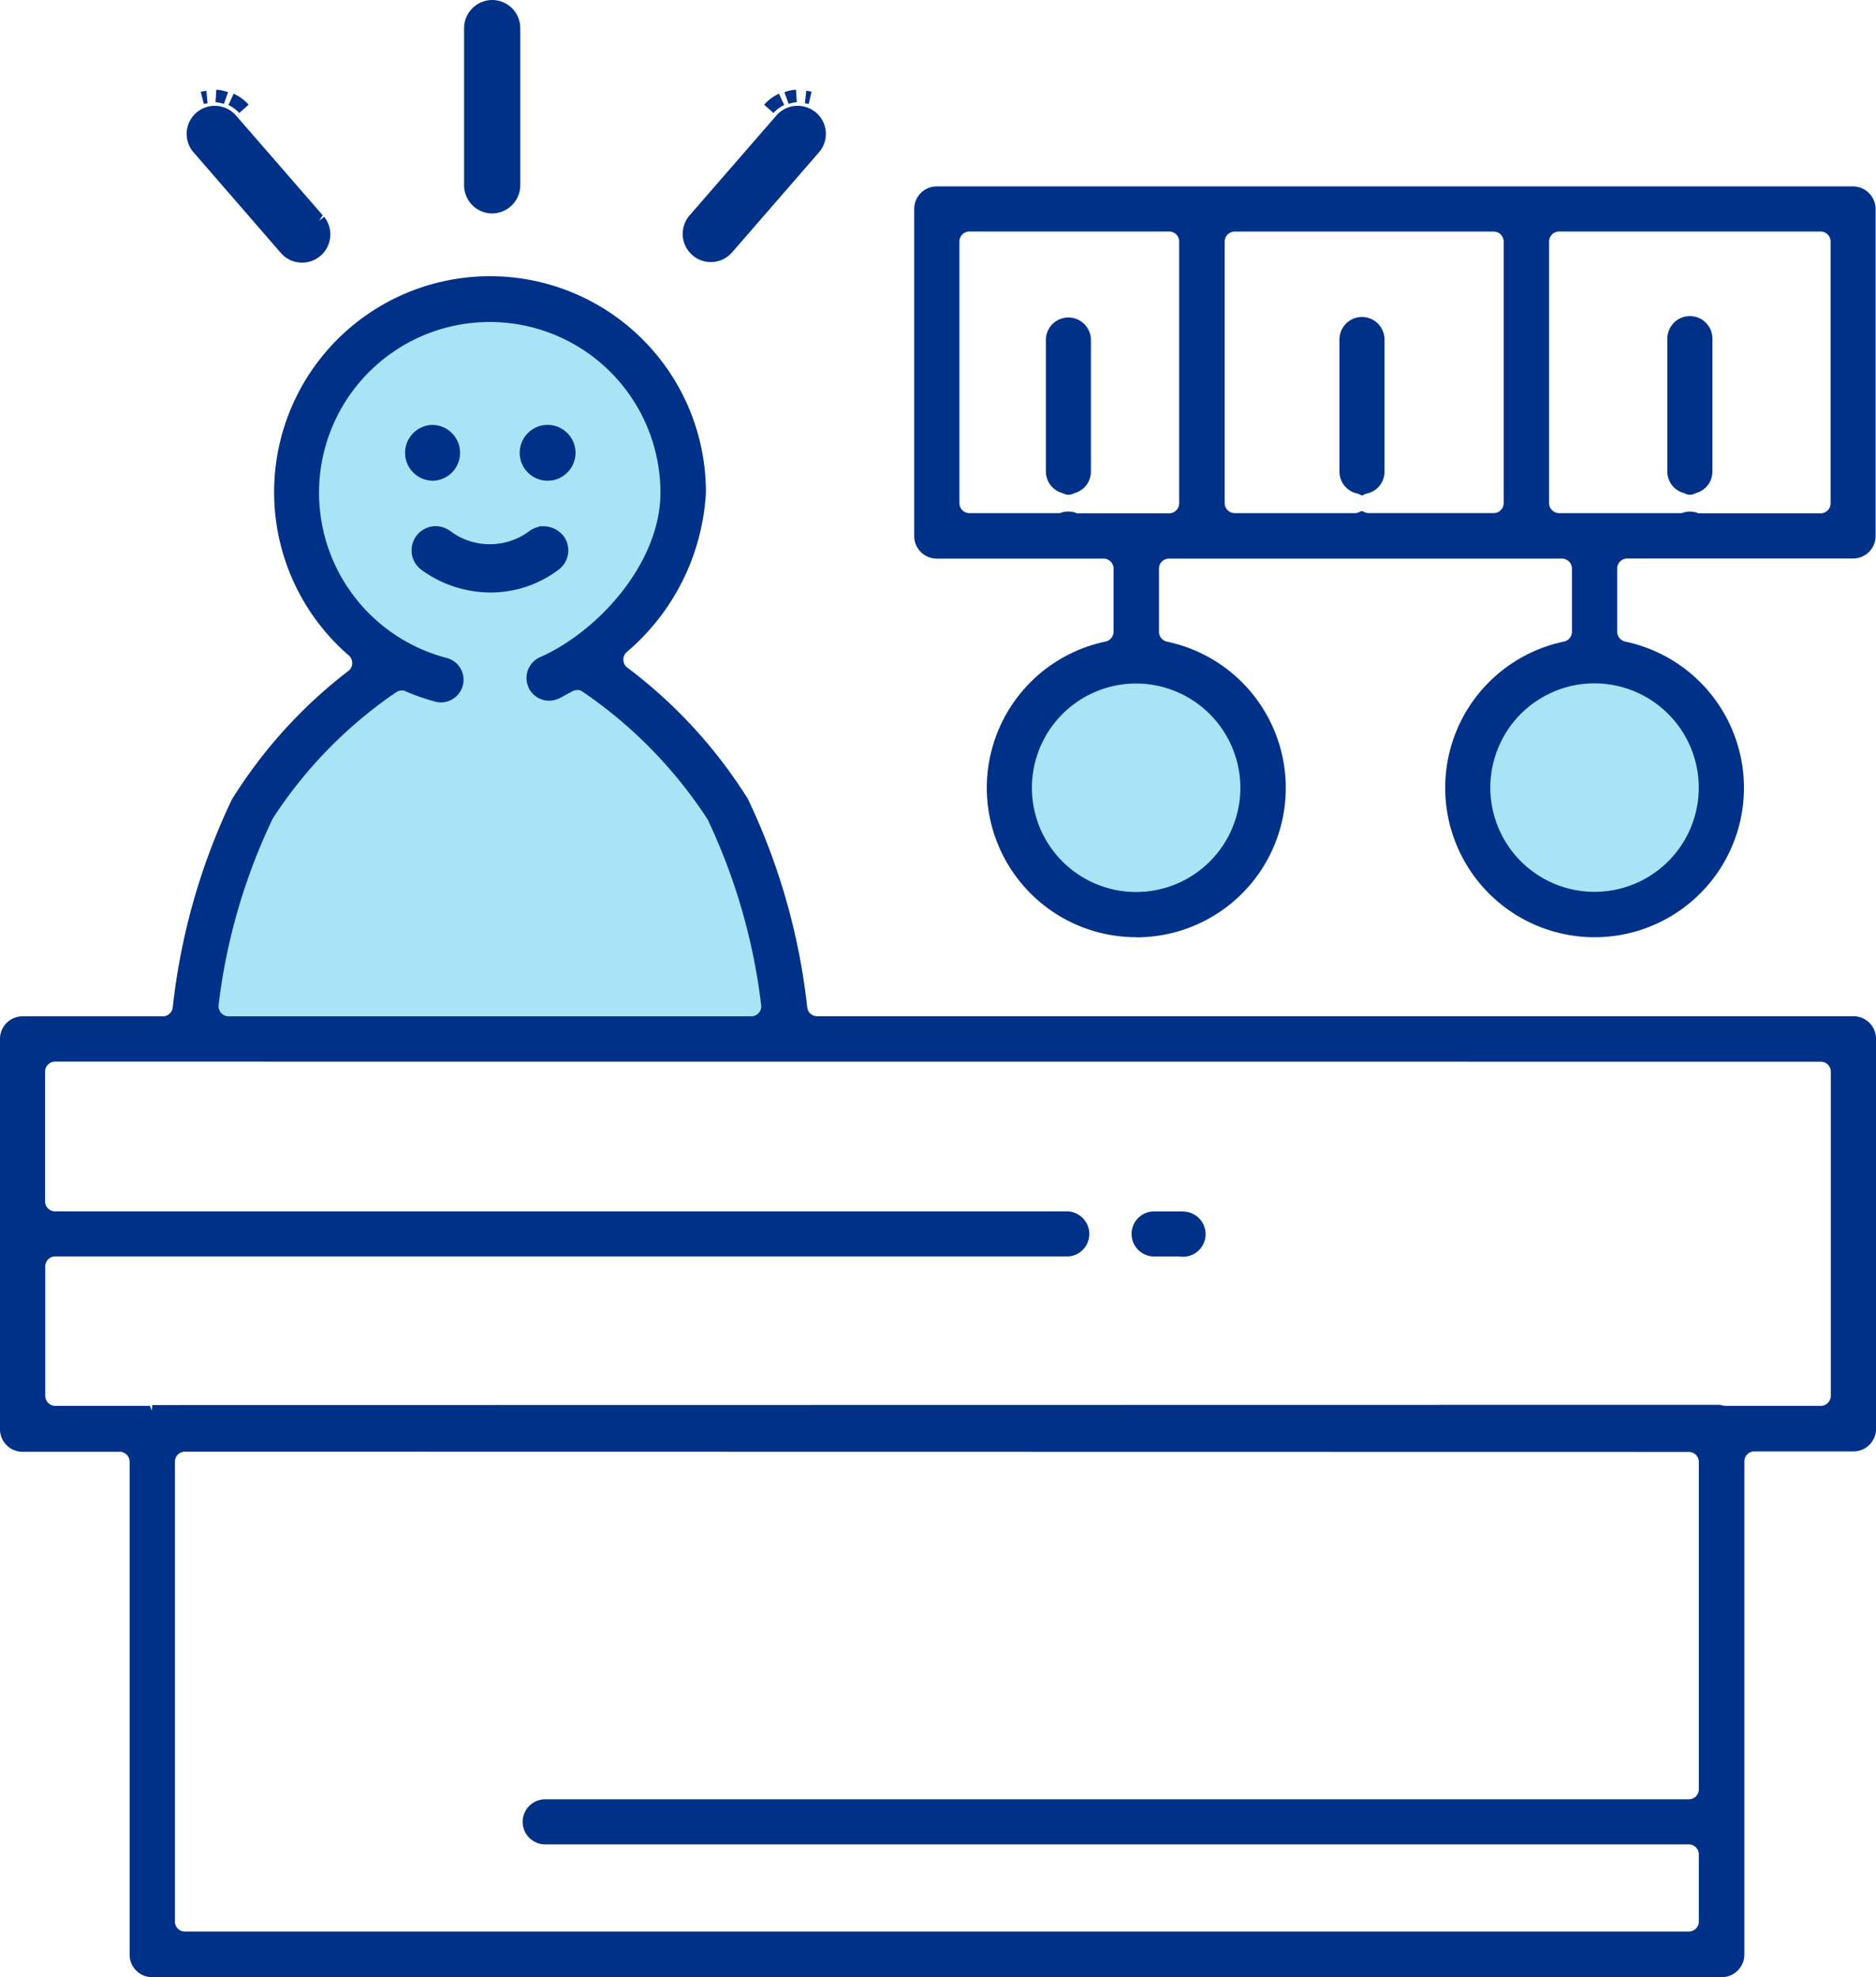
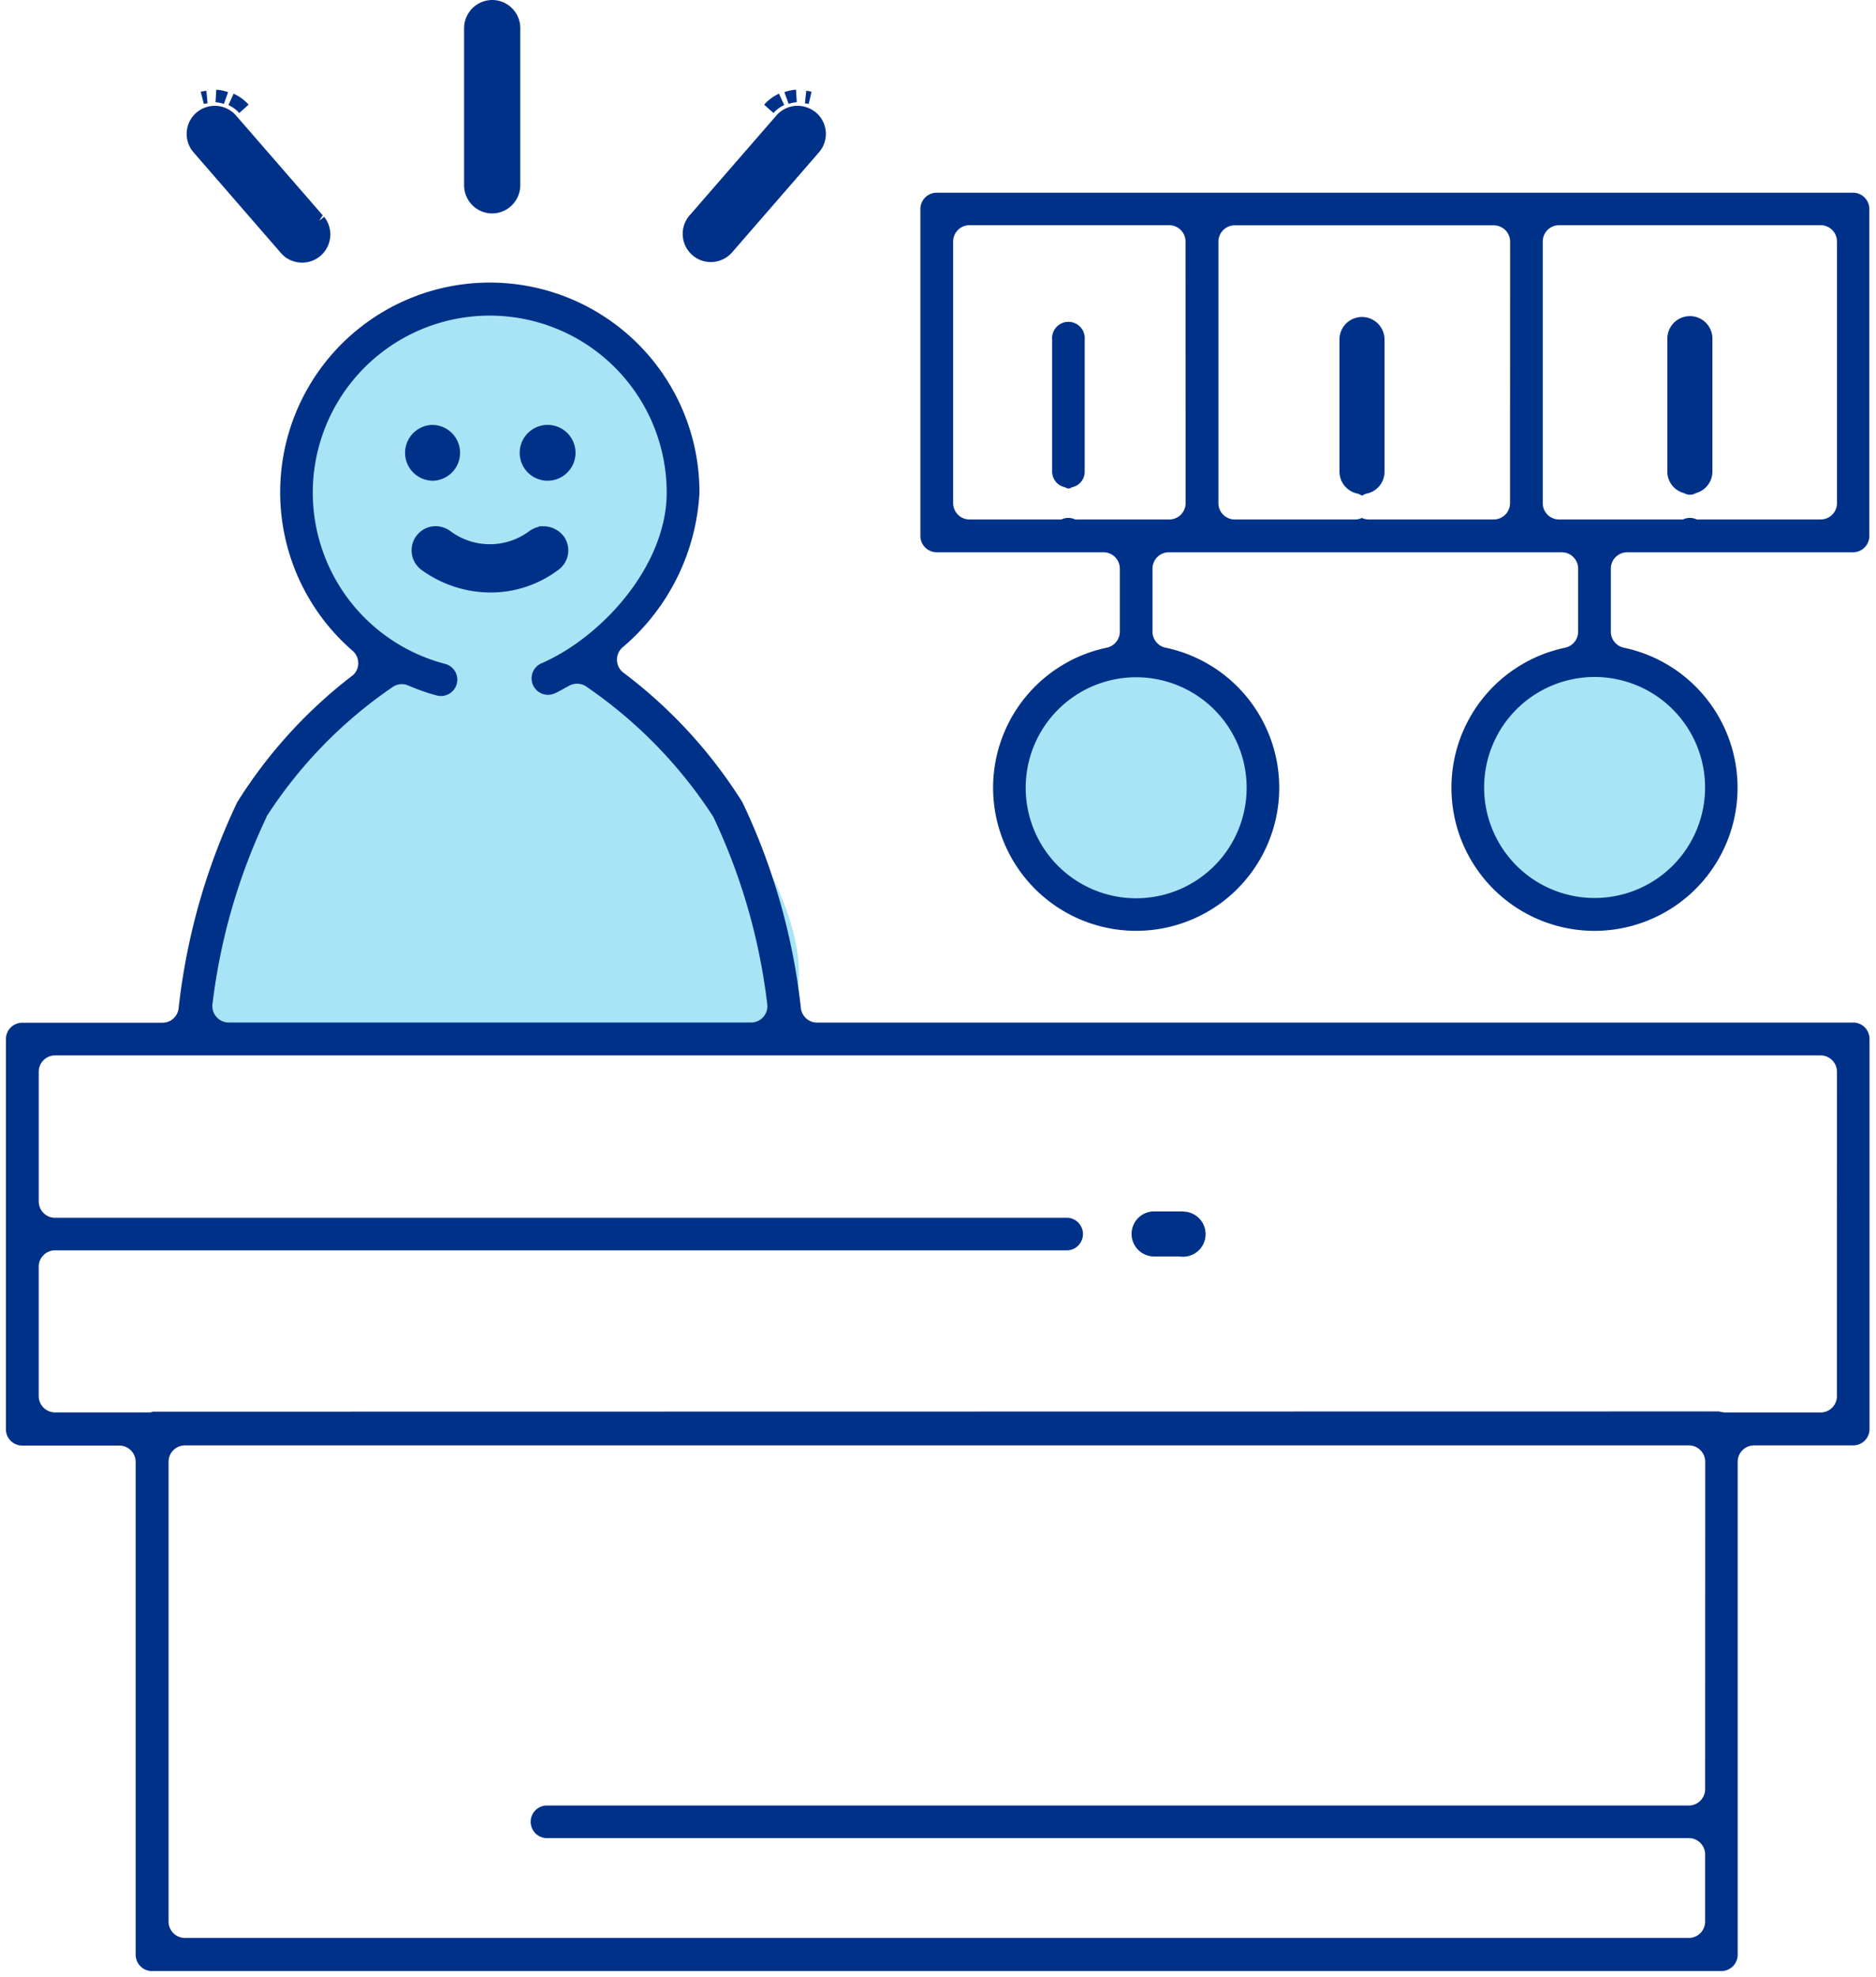
<svg xmlns="http://www.w3.org/2000/svg" width="74.953" height="78.979" viewBox="0 0 74.953 78.979">
  <defs>
    <style>.a{fill:#54c9ee;opacity:0.5;}.b{fill:#003189;}</style>
  </defs>
  <g transform="translate(-771.041 -642.703)">
    <circle class="a" cx="4.775" cy="4.775" r="4.775" transform="translate(811.521 669.389)" />
    <circle class="a" cx="4.775" cy="4.775" r="4.775" transform="translate(829.929 669.389)" />
    <path class="a" d="M798.029,661.365c0,3.227-1.047,7.245-4.224,8.024-.087.021,1.958-.09,4.151,2.63.488.6,6.682,7.419,4.568,11.488-1.445,2.783-23.43.382-23.8.415-1.123.1,2.883-14.293,8.719-14.394-2.013-.814-4.2-4.328-4.2-8.162a7.41,7.41,0,0,1,14.791,0Z" />
    <path class="b" d="M790.707,642.953a.875.875,0,0,0-.873.875v6.28a.874.874,0,0,0,1.748,0h0V643.83a.875.875,0,0,0-.873-.877h0Z" />
    <path class="b" d="M790.708,651.229a1.126,1.126,0,0,1-1.125-1.12v-6.281a1.129,1.129,0,0,1,1.123-1.125h0a1.124,1.124,0,0,1,1.122,1.127h0v6.277a1.128,1.128,0,0,1-1.119,1.121Zm0-8.276v.25a.627.627,0,0,0-.625.625v6.28a.624.624,0,0,0,.625.621h0a.626.626,0,0,0,.62-.622V643.83a.627.627,0,0,0-.624-.627Z" />
    <path class="b" d="M803.786,647.992a.877.877,0,0,0-1.536-.512l-3.462,3.983a.875.875,0,1,0,1.307,1.164l.012-.014,3.464-3.987A.874.874,0,0,0,803.786,647.992Z" />
    <path class="b" d="M799.44,653.17a1.1,1.1,0,0,1-.746-.285,1.125,1.125,0,0,1-.093-1.588l3.46-3.981a1.121,1.121,0,0,1,.769-.384,1.152,1.152,0,0,1,.818.271,1.124,1.124,0,0,1,.387.771h0a1.126,1.126,0,0,1-.277.818l-3.462,3.986a1.131,1.131,0,0,1-.79.391Zm3.473-5.741h-.047a.625.625,0,0,0-.428.214l-3.462,3.982a.627.627,0,0,0,.05.885.588.588,0,0,0,.452.157.625.625,0,0,0,.431-.208l3.473-4a.623.623,0,0,0-.469-1.033Z" />
    <path class="b" d="M803.41,646.611c-.061-.013-.122-.024-.183-.031C803.288,646.587,803.349,646.6,803.41,646.611Z" />
    <path class="b" d="M803.352,646.855c-.051-.011-.1-.02-.152-.026l.054-.5a1.974,1.974,0,0,1,.213.036Z" />
-     <path class="b" d="M802.86,646.536a1.425,1.425,0,0,0-.394.083A1.425,1.425,0,0,1,802.86,646.536Z" />
    <path class="b" d="M802.552,646.854l-.173-.469h0a1.675,1.675,0,0,1,.464-.1l.033.5A1.2,1.2,0,0,0,802.552,646.854Z" />
    <path class="b" d="M801.758,647.047a1.549,1.549,0,0,1,.51-.379A1.549,1.549,0,0,0,801.758,647.047Z" />
    <path class="b" d="M801.946,647.217l-.375-.331a1.781,1.781,0,0,1,.593-.441l.209.454A1.289,1.289,0,0,0,801.946,647.217Z" />
-     <path class="b" d="M779.307,646.58c-.061.007-.122.018-.182.031A1.115,1.115,0,0,1,779.307,646.58Z" />
    <path class="b" d="M779.185,646.854l-.125-.484a1.246,1.246,0,0,1,.228-.039l.045.5A1.2,1.2,0,0,0,779.185,646.854Z" />
    <path class="b" d="M780.283,647.479a.874.874,0,0,0-1.319,1.148h0l3.462,3.987a.878.878,0,0,0,1.368-1.1l-.029-.034-.018-.02Z" />
    <path class="b" d="M783.112,653.193a.873.873,0,0,1-.126-.007,1.116,1.116,0,0,1-.755-.415l-3.455-3.98a1.123,1.123,0,0,1,.108-1.585h0a1.125,1.125,0,0,1,1.586.11l3.464,3.986-.141.218.2-.156a1.127,1.127,0,0,1-.877,1.83Zm-3.489-5.764a.624.624,0,0,0-.47,1.034l3.462,3.987a.617.617,0,0,0,.426.239.625.625,0,0,0,.691-.553.625.625,0,0,0-.134-.461l-3.5-4.032a.619.619,0,0,0-.427-.213Z" />
    <path class="b" d="M780.782,647.048a1.577,1.577,0,0,0-.514-.376A1.577,1.577,0,0,1,780.782,647.048Z" />
    <path class="b" d="M780.6,647.217a1.288,1.288,0,0,0-.432-.316l.207-.455a1.793,1.793,0,0,1,.6.437Z" />
    <path class="b" d="M780.067,646.617a1.412,1.412,0,0,0-.4-.083A1.576,1.576,0,0,1,780.067,646.617Z" />
    <path class="b" d="M779.985,646.855a1.275,1.275,0,0,0-.333-.069l.031-.5a1.693,1.693,0,0,1,.471.1Z" />
    <path class="b" d="M845.087,683.55h-41.4a.651.651,0,0,1-.645-.557,25.6,25.6,0,0,0-2.341-8.249,19.315,19.315,0,0,0-4.75-5.17.64.64,0,0,1-.258-.488.652.652,0,0,1,.208-.512,8.717,8.717,0,0,0,3.086-6.188A8.376,8.376,0,1,0,785.13,668.7a.651.651,0,0,1,.066.919.531.531,0,0,1-.1.089,19.175,19.175,0,0,0-4.578,5.042,25.647,25.647,0,0,0-2.343,8.248.647.647,0,0,1-.645.557h-5.6a.654.654,0,0,0-.653.653h0v15.585a.653.653,0,0,0,.653.653h3.878a.653.653,0,0,1,.653.653h0v19.684a.653.653,0,0,0,.654.653h62.7a.653.653,0,0,0,.653-.653h0V701.092a.653.653,0,0,1,.653-.653h3.961a.653.653,0,0,0,.653-.653h0V684.2a.654.654,0,0,0-.653-.653h.005Zm-63.4-8.226a18.2,18.2,0,0,1,5.063-5.193.662.662,0,0,1,.341-.1.654.654,0,0,1,.256.052,8.068,8.068,0,0,0,1.147.4.6.6,0,0,0,.168.021.652.652,0,0,0,.162-1.283,7.07,7.07,0,1,1,8.854-6.841c0,2.874-2.524,5.718-4.96,6.8a.657.657,0,1,0,.483,1.221c.015-.007.03-.013.045-.021.115-.052.23-.117.342-.181l.2-.109a.661.661,0,0,1,.308-.076.675.675,0,0,1,.34.094,18.439,18.439,0,0,1,5.1,5.216,24.09,24.09,0,0,1,2.157,7.468.654.654,0,0,1-.545.748.7.7,0,0,1-.1.007h-20.87a.657.657,0,0,1-.653-.659c0-.033,0-.067.008-.1a24.083,24.083,0,0,1,2.161-7.458Zm57.48,38.847a.653.653,0,0,1-.654.653H792.834a.653.653,0,0,0,0,1.3h45.68a.654.654,0,0,1,.653.653h0v2.683a.653.653,0,0,1-.653.653H778.429a.653.653,0,0,1-.653-.653h0V701.092a.653.653,0,0,1,.653-.653h60.089a.654.654,0,0,1,.653.653h0Zm5.265-15.7a.653.653,0,0,1-.653.653h-3.807a1.1,1.1,0,0,1-.254-.042l-62.6.01c.036.008-.023.021-.091.029h-3.786a.653.653,0,0,1-.653-.653h0V693.3a.654.654,0,0,1,.653-.653h40.478a.653.653,0,0,0,0-1.3H773.242a.653.653,0,0,1-.653-.653h0v-5.18a.653.653,0,0,1,.653-.653h70.539a.654.654,0,0,1,.653.653h0Z" />
-     <path class="b" d="M839.82,721.681h-62.7a.9.9,0,0,1-.9-.9h0V701.094a.4.4,0,0,0-.4-.4h-3.879a.9.9,0,0,1-.9-.9h0V684.2a.9.9,0,0,1,.9-.9h5.6a.4.4,0,0,0,.4-.343,25.78,25.78,0,0,1,2.364-8.319,19.337,19.337,0,0,1,4.652-5.133.285.285,0,0,0,.056-.054.392.392,0,0,0,.1-.292.4.4,0,0,0-.138-.275,8.625,8.625,0,0,1,5.644-15.148h.026a8.626,8.626,0,0,1,8.6,8.651,9.013,9.013,0,0,1-3.178,6.375.4.4,0,0,0-.12.308.387.387,0,0,0,.158.3,19.522,19.522,0,0,1,4.812,5.238,25.816,25.816,0,0,1,2.378,8.355.4.4,0,0,0,.4.333h41.4a.9.9,0,0,1,.9.9h0v15.583a.9.9,0,0,1-.9.9h-3.961a.4.4,0,0,0-.4.4h0v19.687a.9.9,0,0,1-.888.912ZM771.936,683.8a.4.4,0,0,0-.4.4h0v15.585a.4.4,0,0,0,.4.4h3.879a.9.9,0,0,1,.9.9h0V720.77a.4.4,0,0,0,.4.4h62.7a.4.4,0,0,0,.4-.4h0V701.092a.9.9,0,0,1,.9-.9h3.961a.4.4,0,0,0,.4-.4h0V684.2a.4.4,0,0,0-.4-.4h-41.4a.9.9,0,0,1-.892-.77,25.293,25.293,0,0,0-2.32-8.178,18.98,18.98,0,0,0-4.674-5.078.9.9,0,0,1-.181-1.26.935.935,0,0,1,.112-.123,8.517,8.517,0,0,0,3.006-6.018,8.134,8.134,0,0,0-8.1-8.137H790.6a8.126,8.126,0,0,0-5.316,14.271.9.9,0,0,1-.039,1.393,18.807,18.807,0,0,0-4.52,4.978,25.289,25.289,0,0,0-2.307,8.142.907.907,0,0,1-.892.78h-5.6Zm66.578,36.563H778.429a.9.9,0,0,1-.9-.9h0V701.092a.9.9,0,0,1,.9-.9h60.09a.9.9,0,0,1,.9.9h0v13.079a.9.9,0,0,1-.9.9H792.834a.4.4,0,1,0,.024.8h45.656a.907.907,0,0,1,.9.9v2.682a.9.9,0,0,1-.89.91ZM778.429,700.69a.4.4,0,0,0-.4.4h0v18.368a.4.4,0,0,0,.4.4h60.086a.4.4,0,0,0,.4-.4h0v-2.682a.4.4,0,0,0-.4-.4h-45.68a.9.9,0,0,1-.024-1.8h45.705a.4.4,0,0,0,.4-.4h0V701.1a.4.4,0,0,0-.4-.4h0Zm65.352-1.316h-3.807a1.389,1.389,0,0,1-.287-.042l-62.494.01a.536.536,0,0,1-.136.027h-3.815a.9.9,0,0,1-.9-.9h0V693.3a.9.9,0,0,1,.9-.9h40.479a.4.4,0,0,0,.248-.145.4.4,0,0,0,.09-.294.4.4,0,0,0-.362-.363H773.242a.9.9,0,0,1-.9-.9h0v-5.181a.9.9,0,0,1,.9-.9h70.539a.9.9,0,0,1,.9.9h0v12.959a.9.9,0,0,1-.9.9Zm-70.539-14.265a.4.4,0,0,0-.4.4h0v5.181a.4.4,0,0,0,.4.4h40.48a.91.91,0,0,1,.836.812.9.9,0,0,1-.809.987h-40.5a.4.4,0,0,0-.4.4h0v5.17a.4.4,0,0,0,.4.4h3.787l.065.2.026-.232,62.635-.01.034.01a.961.961,0,0,0,.2.032h3.792a.4.4,0,0,0,.4-.4h0V685.512a.4.4,0,0,0-.4-.4h0ZM801.05,683.8H780.176a.9.9,0,0,1-.9-.9.911.911,0,0,1,.012-.147,24.22,24.22,0,0,1,2.13-7.417l-.009-.018.072-.13a18.344,18.344,0,0,1,5.132-5.264.91.91,0,0,1,.482-.144,1.145,1.145,0,0,1,.356.072,7.671,7.671,0,0,0,1.112.388.372.372,0,0,0,.1.013.4.4,0,0,0,.106-.79,7.32,7.32,0,1,1,9.167-7.084c0,2.979-2.6,5.913-5.108,7.029a.405.405,0,1,0,.325.743,3.321,3.321,0,0,0,.317-.169l.206-.112a.885.885,0,0,1,.422-.107h.008a.929.929,0,0,1,.467.13,18.624,18.624,0,0,1,5.181,5.3,24.35,24.35,0,0,1,2.2,7.573.9.9,0,0,1-.9,1.035Zm0-.5a.4.4,0,0,0,.405-.394.538.538,0,0,0-.005-.07,23.878,23.878,0,0,0-2.136-7.4,18.091,18.091,0,0,0-5.015-5.117.3.3,0,0,0-.2-.051.39.39,0,0,0-.187.047l-.2.108c-.115.065-.237.134-.359.189a.906.906,0,0,1-1.2-.456l0-.007a.907.907,0,0,1,.465-1.194h0c2.364-1.05,4.81-3.8,4.81-6.571a6.82,6.82,0,1,0-8.541,6.6.9.9,0,0,1,.411,1.508.886.886,0,0,1-.656.267.793.793,0,0,1-.216-.031,8.28,8.28,0,0,1-1.179-.412.273.273,0,0,0-.154-.031.424.424,0,0,0-.213.061,17.9,17.9,0,0,0-4.94,5.049l-.024.051a23.791,23.791,0,0,0-2.139,7.38c0,.03-.005.052-.005.074a.406.406,0,0,0,.4.4Z" />
    <path class="b" d="M818.158,691.343h-.991a.653.653,0,0,0,0,1.3h.992a.653.653,0,0,0,.174-1.294.816.816,0,0,0-.1-.006Z" />
    <path class="b" d="M818.247,692.9a.827.827,0,0,1-.122-.008h-.961a.9.9,0,0,1-.025-1.8h1.1a.9.9,0,0,1,.128.009.9.9,0,0,1-.12,1.8Zm-.089-.506a.442.442,0,0,0,.332-.077.4.4,0,0,0-.191-.72.4.4,0,0,0-.069,0h-1.063a.4.4,0,0,0,.023.8Z" />
    <path class="b" d="M826.107,661.556v-5.281a.654.654,0,0,0-1.3,0v5.281a.639.639,0,0,0,.518.614.66.66,0,0,1,.135.047.591.591,0,0,1,.138-.047A.635.635,0,0,0,826.107,661.556Z" />
    <path class="b" d="M825.459,662.5l-.111-.055a.412.412,0,0,0-.074-.026.9.9,0,0,1-.717-.853v-5.287a.9.9,0,0,1,1.8-.028v5.313a.89.89,0,0,1-.71.855.345.345,0,0,0-.078.027Zm0-6.552h-.046a.4.4,0,0,0-.358.356v5.254a.391.391,0,0,0,.316.369c.029.006.059.014.088.023l.085-.023a.385.385,0,0,0,.311-.37v-5.28a.408.408,0,0,0-.4-.331Z" />
    <path class="b" d="M814.378,661.553v-5.28a.653.653,0,0,0-1.3-.125.522.522,0,0,0,0,.125v5.28a.639.639,0,0,0,.518.614.218.218,0,0,0,.271,0A.632.632,0,0,0,814.378,661.553Z" />
-     <path class="b" d="M813.732,662.465a.461.461,0,0,1-.237-.064.9.9,0,0,1-.668-.842v-5.286a.9.9,0,1,1,1.8.025h0v5.258a.886.886,0,0,1-.661.845A.451.451,0,0,1,813.732,662.465Zm-.005-6.657a.4.4,0,0,0-.4.365.332.332,0,0,0,0,.077v5.3a.39.39,0,0,0,.316.369l.108.049.067-.049a.382.382,0,0,0,.309-.37V656.27a.421.421,0,0,0-.089-.318.4.4,0,0,0-.271-.145Z" />
    <path class="b" d="M845.087,650.4h-36.62a.653.653,0,0,0-.653.653h0V664.11a.653.653,0,0,0,.653.653h6.662a.654.654,0,0,1,.653.653h0v2.518a.656.656,0,0,1-.52.64,5.716,5.716,0,1,0,2.346,0,.653.653,0,0,1-.52-.64v-2.517a.653.653,0,0,1,.653-.653h15.7a.655.655,0,0,1,.653.653h0v2.518a.656.656,0,0,1-.52.64,5.716,5.716,0,1,0,2.346,0,.653.653,0,0,1-.52-.64v-2.518a.653.653,0,0,1,.653-.653h9.023a.652.652,0,0,0,.652-.652h0V651.047A.654.654,0,0,0,845.087,650.4ZM820.849,674.17a4.414,4.414,0,1,1-4.414-4.414h0a4.415,4.415,0,0,1,4.414,4.41ZM818.411,662.8a.653.653,0,0,1-.653.653H814a.641.641,0,0,0-.554,0h-3.67a.653.653,0,0,1-.653-.653h0V652.351a.653.653,0,0,1,.653-.653h7.978a.654.654,0,0,1,.653.653h0Zm12.961,0a.653.653,0,0,1-.653.653h-4.988a.658.658,0,0,1-.28-.062.638.638,0,0,1-.277.063h-4.8a.653.653,0,0,1-.653-.653h0V652.357a.653.653,0,0,1,.653-.653h10.349a.654.654,0,0,1,.653.653h0Zm7.793,11.359a4.414,4.414,0,1,1-4.414-4.414h0a4.415,4.415,0,0,1,4.414,4.414Zm5.27-11.359a.653.653,0,0,1-.653.653h-4.948a.64.64,0,0,0-.554,0h-4.948a.653.653,0,0,1-.653-.653h0V652.351a.654.654,0,0,1,.653-.653h10.45a.654.654,0,0,1,.653.653h0Z" />
-     <path class="b" d="M816.435,680.139a5.968,5.968,0,0,1-1.224-11.809.407.407,0,0,0,.321-.4v-2.513a.4.4,0,0,0-.4-.4h-6.665a.9.9,0,0,1-.9-.9h0V651.049a.9.9,0,0,1,.9-.9H845.09a.909.909,0,0,1,.888.9v13.064a.9.9,0,0,1-.9.9h-9.024a.4.4,0,0,0-.4.4h0v2.518a.407.407,0,0,0,.32.4,5.968,5.968,0,1,1-2.448,0,.4.4,0,0,0,.32-.4v-2.514a.4.4,0,0,0-.4-.4h-15.7a.4.4,0,0,0-.4.4h0v2.518a.409.409,0,0,0,.323.4,5.968,5.968,0,0,1-1.226,11.809Zm-7.968-29.494a.4.4,0,0,0-.4.4h0v13.062a.4.4,0,0,0,.4.4h6.662a.9.9,0,0,1,.9.9h0v2.518a.911.911,0,0,1-.718.885,5.467,5.467,0,1,0,2.242,0,.91.91,0,0,1-.719-.884v-2.509a.9.9,0,0,1,.9-.9h15.7a.9.9,0,0,1,.9.9h0v2.518a.908.908,0,0,1-.717.885,5.467,5.467,0,1,0,2.242,0,.909.909,0,0,1-.718-.884v-2.519a.9.9,0,0,1,.9-.9h9.024a.4.4,0,0,0,.4-.4h0v-13.07a.406.406,0,0,0-.394-.4Zm7.967,28.189a4.664,4.664,0,1,1,4.664-4.668h0a4.67,4.67,0,0,1-4.663,4.668Zm0-8.828a4.164,4.164,0,1,0,4.164,4.164h0a4.171,4.171,0,0,0-4.163-4.164Zm18.316,8.821a4.664,4.664,0,1,1,4.664-4.664,4.664,4.664,0,0,1-4.664,4.664Zm0-8.828a4.164,4.164,0,1,0,4.163,4.165h0A4.17,4.17,0,0,0,834.752,670Zm-9.578-6.291h-4.8a.9.9,0,0,1-.9-.9h0V652.357a.9.9,0,0,1,.9-.9h10.348a.9.9,0,0,1,.9.9h0V662.8a.9.9,0,0,1-.9.9h-4.987a.879.879,0,0,1-.279-.044.84.84,0,0,1-.28.048Zm-4.8-11.754a.4.4,0,0,0-.4.4h0V662.8a.4.4,0,0,0,.4.4h4.8a.39.39,0,0,0,.169-.038l.107-.051.106.049a.4.4,0,0,0,.177.039h4.987a.4.4,0,0,0,.4-.4h0V652.354a.4.4,0,0,0-.4-.4H820.373Zm23.408,11.753-5.055-.024a.39.39,0,0,0-.34,0l-.107.024h-4.948a.9.9,0,0,1-.9-.9h0V652.351a.9.9,0,0,1,.9-.9H843.78a.9.9,0,0,1,.9.9h0V662.8a.9.9,0,0,1-.9.9h0Zm-4.9-.5h4.9a.4.4,0,0,0,.4-.4h0V652.351a.4.4,0,0,0-.4-.4H833.333a.4.4,0,0,0-.4.4h0V662.8a.4.4,0,0,0,.4.4h4.9a.9.9,0,0,1,.653,0Zm-21.127.5-3.862-.024a.392.392,0,0,0-.341,0l-.107.024h-3.669a.9.9,0,0,1-.9-.9h0V652.351a.9.9,0,0,1,.9-.9h7.978a.9.9,0,0,1,.9.9h0V662.8a.9.9,0,0,1-.894.9Zm-3.7-.5h3.7a.4.4,0,0,0,.4-.4h0V652.351a.4.4,0,0,0-.4-.4h-7.979a.4.4,0,0,0-.4.4h0V662.8a.4.4,0,0,0,.4.4h3.618a.894.894,0,0,1,.663,0Z" />
    <path class="b" d="M839.208,661.553v-5.28a.653.653,0,0,0-1.3-.072v5.354a.633.633,0,0,0,.518.611.218.218,0,0,0,.271,0A.635.635,0,0,0,839.208,661.553Z" />
    <path class="b" d="M838.561,662.464a.461.461,0,0,1-.235-.064.885.885,0,0,1-.668-.84V656.2a.9.9,0,0,1,1.8.061v5.295a.89.89,0,0,1-.66.843A.451.451,0,0,1,838.561,662.464Zm-.006-6.579h-.009a.4.4,0,0,0-.39.35v5.32a.382.382,0,0,0,.313.366l.109.049.068-.049a.386.386,0,0,0,.31-.37v-5.278a.4.4,0,0,0-.124-.276.409.409,0,0,0-.277-.112Z" />
    <path class="b" d="M792.773,663.975a.739.739,0,0,0-.419.133,2.874,2.874,0,0,1-3.453.019.749.749,0,0,0-.449-.157.717.717,0,0,0-.444,1.28,4.5,4.5,0,0,0,2.643.87,4.281,4.281,0,0,0,2.539-.849.713.713,0,0,0-.416-1.3Z" />
    <path class="b" d="M790.652,666.37a4.708,4.708,0,0,1-2.791-.918.967.967,0,0,1,.591-1.732,1.012,1.012,0,0,1,.6.211,2.636,2.636,0,0,0,3.149-.022,1.013,1.013,0,0,1,.369-.163l.005-.021h.192a1.023,1.023,0,0,1,.809.416.964.964,0,0,1-.247,1.34h0A4.5,4.5,0,0,1,790.652,666.37Zm-2.2-2.15a.467.467,0,0,0-.465.467.453.453,0,0,0,.177.366,4.217,4.217,0,0,0,2.49.817,4,4,0,0,0,2.388-.8.467.467,0,0,0,.2-.3.462.462,0,0,0-.372-.539l-.028-.005h-.064a.486.486,0,0,0-.273.087,3.14,3.14,0,0,1-3.748.016.505.505,0,0,0-.307-.112Z" />
    <path class="b" d="M790.638,664.04" />
    <path class="b" d="M788.3,659.924a.865.865,0,1,0,.868.865.865.865,0,0,0-.868-.865Z" />
    <path class="b" d="M788.307,661.905a1.115,1.115,0,0,1,0-2.229h0a1.115,1.115,0,1,1,0,2.23h0Zm0-1.98v.25a.615.615,0,0,0,0,1.23h0a.615.615,0,0,0,0-1.23h0Z" />
    <path class="b" d="M792.92,659.924a.865.865,0,1,0,.865.865h0A.871.871,0,0,0,792.92,659.924Z" />
    <path class="b" d="M792.92,661.905a1.115,1.115,0,0,1,0-2.23h0a1.115,1.115,0,0,1,0,2.23Zm0-1.73a.615.615,0,1,0,.616.614.615.615,0,0,0-.616-.614h0Z" />
  </g>
</svg>